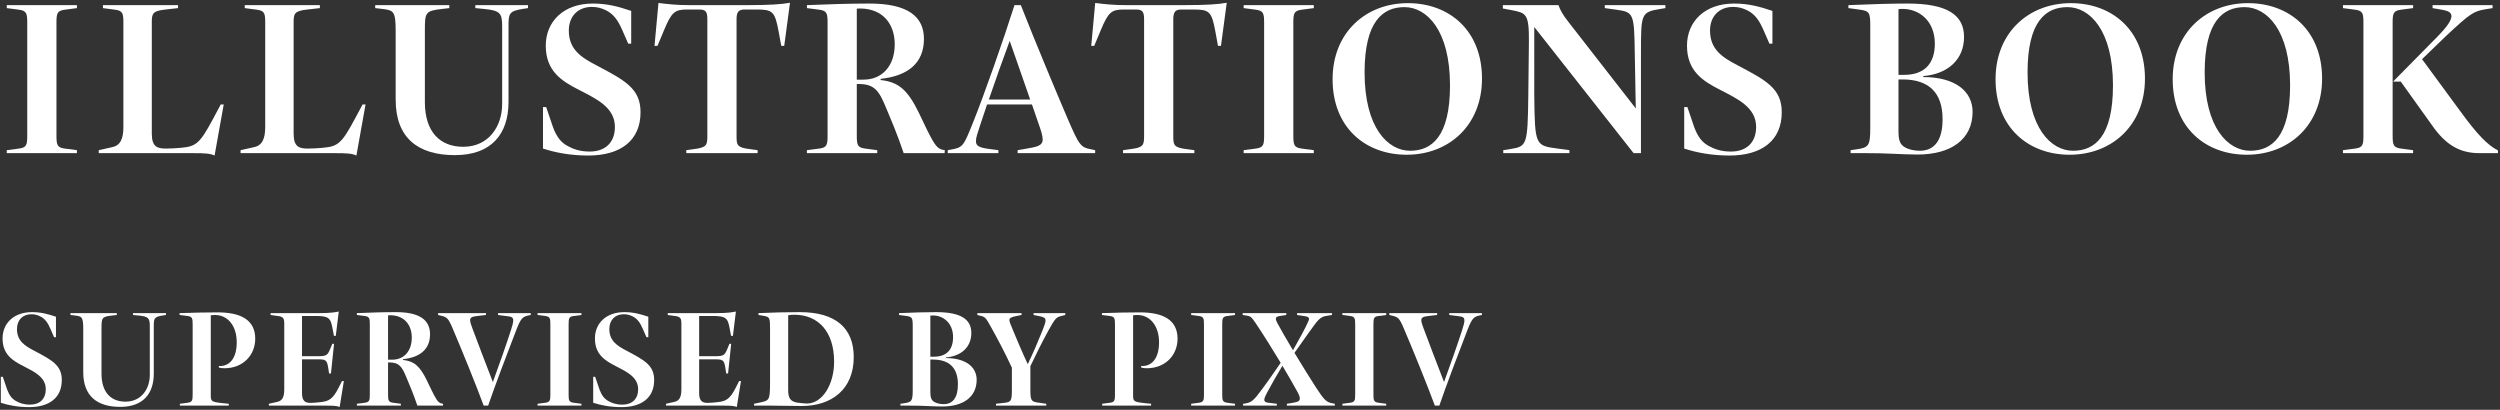
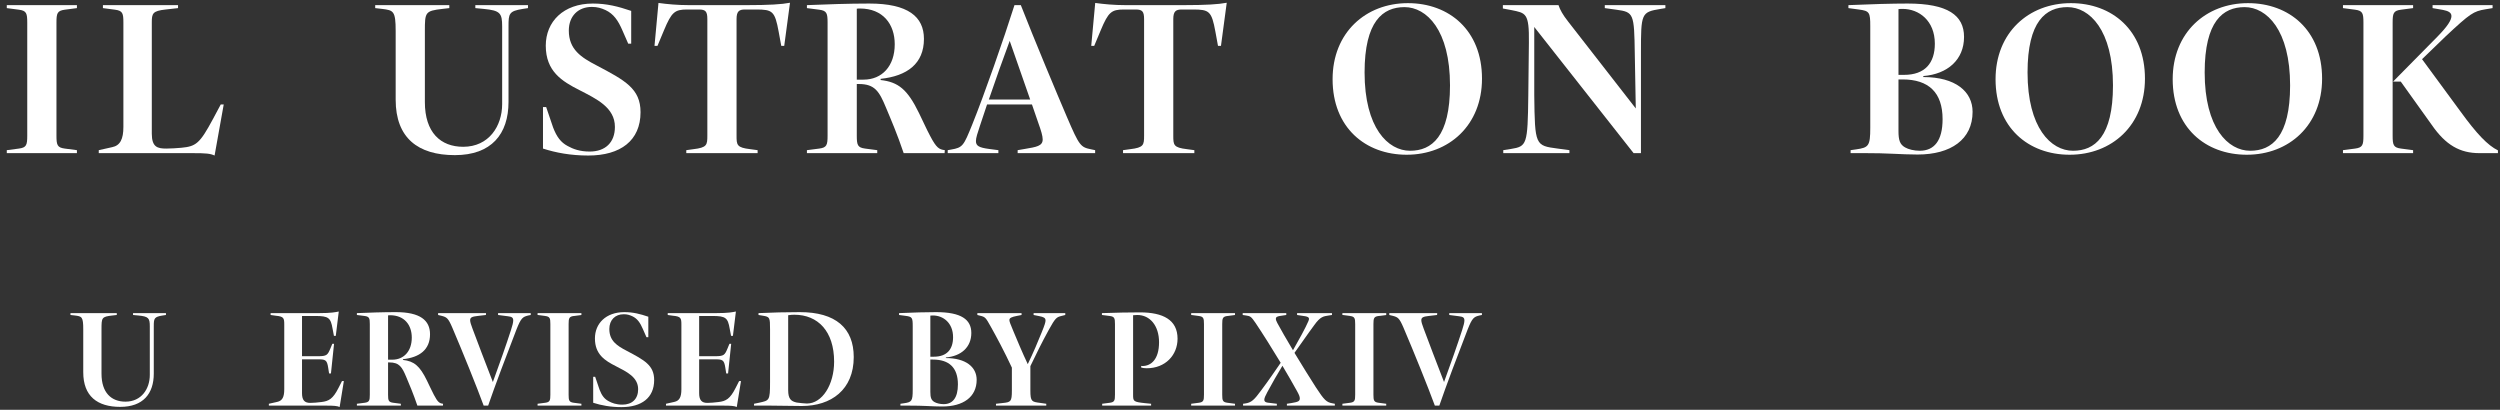
<svg xmlns="http://www.w3.org/2000/svg" width="604" height="99" viewBox="0 0 604 99" fill="none">
  <rect x="0" y="0" width="604" height="99" fill="#333333" stroke="none" />
  <path d="M15.656 2.344L18.584 1.96V1.24H1.64V1.96L4.568 2.344C6.392 2.584 6.584 3.208 6.584 5.464V32.776C6.584 35.032 6.392 35.656 4.568 35.896L1.64 36.28V37H18.584V36.28L15.656 35.896C13.832 35.656 13.64 35.032 13.64 32.776V5.464C13.64 3.208 13.832 2.584 15.656 2.344Z" fill="white" />
  <path d="M53.331 25.24L51.459 28.744C48.243 34.744 47.331 35.368 43.779 35.704C42.675 35.8 41.283 35.896 40.179 35.896C38.067 35.896 36.675 35.56 36.675 32.296V5.416C36.675 3.256 36.867 2.632 40.035 2.296L43.011 1.96V1.24H24.867V1.96L27.795 2.344C29.619 2.584 29.811 3.208 29.811 5.416V30.664C29.811 33.592 29.043 35.176 27.075 35.56L23.859 36.28V37H46.563C49.827 37 50.787 37.096 51.843 37.576L54.051 25.24H53.331Z" fill="white" />
-   <path d="M87.596 25.24L85.724 28.744C82.508 34.744 81.596 35.368 78.044 35.704C76.94 35.8 75.548 35.896 74.444 35.896C72.332 35.896 70.94 35.56 70.94 32.296V5.416C70.94 3.256 71.132 2.632 74.3 2.296L77.276 1.96V1.24H59.132V1.96L62.06 2.344C63.884 2.584 64.076 3.208 64.076 5.416V30.664C64.076 33.592 63.308 35.176 61.34 35.56L58.124 36.28V37H80.828C84.092 37 85.052 37.096 86.108 37.576L88.316 25.24H87.596Z" fill="white" />
  <path d="M114.841 1.24V1.96L116.857 2.152C120.841 2.536 121.321 3.16 121.321 6.376V25.144C121.321 30.472 118.105 35.464 111.913 35.464C106.441 35.464 102.649 32.008 102.649 24.664V7.528C102.649 2.968 102.697 2.632 106.873 2.152L108.553 1.96V1.24H90.649V1.96L92.329 2.152C95.065 2.488 95.593 2.632 95.593 7.528V24.088C95.593 33.352 101.017 37.48 109.897 37.48C118.729 37.48 122.857 32.392 122.857 24.616V6.376C122.857 3.304 122.953 2.68 126.313 2.152L127.561 1.96V1.24H114.841Z" fill="white" />
  <path d="M144.098 15.784C140.402 13.864 137.426 11.944 137.426 7.384C137.426 3.88 139.682 1.672 142.994 1.672C144.338 1.672 145.25 1.96 146.306 2.44C148.226 3.352 149.33 4.888 150.434 7.48L151.778 10.552H152.498V2.632C149.378 1.576 146.642 0.856 143.234 0.856C136.13 0.856 131.858 5.224 131.858 11.032C131.858 17.224 135.746 19.624 140.018 21.784C144.098 23.896 148.562 25.96 148.562 30.664C148.562 34.408 146.258 36.616 142.466 36.616C140.066 36.616 138.434 35.992 137.138 35.272C135.506 34.408 134.498 33.064 133.634 30.808L131.954 25.864H131.186V35.896C134.306 36.904 137.906 37.576 142.13 37.576C149.906 37.576 154.754 33.976 154.754 27.112C154.754 21.4 151.01 19.432 144.098 15.784Z" fill="white" />
  <path d="M180.351 1.24H166.479C163.599 1.24 161.199 1 159.087 0.712L158.127 11.08H158.847L160.431 7.288C162.255 2.92 163.023 2.296 165.999 2.296H168.879C170.463 2.296 170.895 2.776 170.895 4.6V32.776C170.895 35.032 170.799 35.656 167.535 36.04L165.807 36.28V37H183.039V36.28L181.263 36.04C177.999 35.656 177.951 35.032 177.951 32.776V4.6C177.951 2.728 178.575 2.296 179.967 2.296H182.703C186.639 2.296 187.215 2.68 188.127 7.672L188.751 11.08H189.471L190.863 0.664C188.895 1.048 185.823 1.24 180.351 1.24Z" fill="white" />
  <path d="M224.712 32.824C223.848 31.24 222.504 28.216 222.024 27.304C219.24 21.592 217.032 19.816 212.76 19.336V19.048C219.144 18.376 223.224 15.4 223.224 9.4C223.224 4.024 219.384 0.856 210.024 0.856C204.936 0.856 199.752 1.048 194.952 1.24V1.96L197.928 2.344C199.752 2.584 199.944 3.208 199.944 5.464V32.776C199.944 35.032 199.752 35.656 197.928 35.896L194.952 36.28V37H211.944V36.28L209.016 35.896C207.192 35.656 207 35.032 207 32.776V20.296H207.48C211.368 20.296 212.424 22.072 214.056 26.008C215.304 28.984 216.792 32.44 218.328 37H228.216L228.264 36.28C226.872 36.088 226.248 35.752 224.712 32.824ZM208.632 19.24H207V2.104C207.24 2.056 207.528 2.056 207.768 2.056C213.288 2.056 216.168 5.8 216.168 10.696C216.168 15.976 213.096 19.24 208.632 19.24Z" fill="white" />
  <path d="M263.673 36.088C261.081 35.56 260.793 35.32 257.769 28.264C255.417 22.792 249.897 9.592 246.633 1.24H245.097C242.553 9.304 237.801 22.888 234.873 30.136C232.809 35.224 232.617 35.656 229.785 36.136L228.969 36.28V37H241.209V36.28L239.001 35.992C236.457 35.656 235.785 35.224 235.785 34.072C235.785 33.304 236.169 32.152 236.745 30.424L238.473 25.24H249.321L250.857 29.704C251.529 31.576 251.913 32.824 251.913 33.688C251.913 35.272 250.425 35.512 247.545 35.992L245.865 36.28V37H264.585V36.28L263.673 36.088ZM238.905 24.04C240.489 19.384 242.361 14.152 243.945 9.88L248.889 24.04H238.905Z" fill="white" />
  <path d="M285.867 1.24H271.995C269.115 1.24 266.715 1 264.603 0.712L263.643 11.08H264.363L265.947 7.288C267.771 2.92 268.539 2.296 271.515 2.296H274.395C275.979 2.296 276.411 2.776 276.411 4.6V32.776C276.411 35.032 276.315 35.656 273.051 36.04L271.323 36.28V37H288.555V36.28L286.779 36.04C283.515 35.656 283.467 35.032 283.467 32.776V4.6C283.467 2.728 284.091 2.296 285.483 2.296H288.219C292.155 2.296 292.731 2.68 293.643 7.672L294.267 11.08H294.987L296.379 0.664C294.411 1.048 291.339 1.24 285.867 1.24Z" fill="white" />
-   <path d="M314.484 2.344L317.412 1.96V1.24H300.468V1.96L303.396 2.344C305.22 2.584 305.412 3.208 305.412 5.464V32.776C305.412 35.032 305.22 35.656 303.396 35.896L300.468 36.28V37H317.412V36.28L314.484 35.896C312.66 35.656 312.468 35.032 312.468 32.776V5.464C312.468 3.208 312.66 2.584 314.484 2.344Z" fill="white" />
  <path d="M340.146 0.76C329.97 0.76 321.954 7.864 321.954 19.144C321.954 30.808 329.874 37.384 339.858 37.384C350.034 37.384 358.05 30.28 358.05 19C358.05 7.336 350.13 0.76 340.146 0.76ZM340.674 36.424C335.346 36.424 329.682 30.904 329.682 17.512C329.682 5.128 334.098 1.72 339.33 1.72C344.658 1.72 350.322 7.24 350.322 20.632C350.322 33.016 345.906 36.424 340.674 36.424Z" fill="white" />
  <path d="M387.717 1.24V1.96L390.501 2.344C394.725 2.92 394.821 3.256 394.965 13L395.205 26.2L378.837 5.176C377.589 3.592 376.917 2.392 376.533 1.24H363.093V2.056L365.157 2.44C368.613 3.16 369.477 3.064 369.381 10.312L369.237 23.08C369.093 34.984 368.901 35.368 365.013 35.992L363.189 36.28V37H379.173V36.28L376.341 35.896C370.917 35.176 370.821 35.176 370.677 22.984V6.52L394.677 37H396.453V12.76C396.453 3.208 396.501 2.92 401.205 2.152L402.357 1.96V1.24H387.717Z" fill="white" />
-   <path d="M419.816 15.784C416.12 13.864 413.144 11.944 413.144 7.384C413.144 3.88 415.4 1.672 418.712 1.672C420.056 1.672 420.968 1.96 422.024 2.44C423.944 3.352 425.048 4.888 426.152 7.48L427.496 10.552H428.216V2.632C425.096 1.576 422.36 0.856 418.952 0.856C411.848 0.856 407.576 5.224 407.576 11.032C407.576 17.224 411.464 19.624 415.736 21.784C419.816 23.896 424.28 25.96 424.28 30.664C424.28 34.408 421.976 36.616 418.184 36.616C415.784 36.616 414.152 35.992 412.856 35.272C411.224 34.408 410.216 33.064 409.352 30.808L407.672 25.864H406.904V35.896C410.024 36.904 413.624 37.576 417.848 37.576C425.624 37.576 430.472 33.976 430.472 27.112C430.472 21.4 426.728 19.432 419.816 15.784Z" fill="white" />
  <path d="M464.673 18.616V18.376C470.529 17.896 474.513 14.44 474.513 8.92C474.513 3.688 470.577 0.856 460.881 0.856C457.185 0.856 451.953 1 446.577 1.24V1.96L449.073 2.296C451.665 2.632 451.857 2.968 451.857 6.328V30.856C451.857 35.272 451.473 35.656 448.449 36.088L447.105 36.28V37H450.801C453.153 37 455.265 37.048 457.233 37.144C459.393 37.24 461.361 37.336 463.281 37.336C471.345 37.336 476.577 33.688 476.577 27.016C476.577 22.12 472.449 18.616 464.673 18.616ZM458.673 2.2C459.105 2.152 459.345 2.152 459.681 2.152C463.617 2.152 467.457 4.984 467.457 10.552C467.457 15.208 465.105 18.088 460.017 18.088H458.673V2.2ZM463.809 36.424C462.465 36.424 461.073 36.088 460.257 35.608C459.009 34.888 458.673 33.88 458.673 31.672V19.192H459.681C465.921 19.192 469.329 22.312 469.329 28.792C469.329 33.976 467.313 36.424 463.809 36.424Z" fill="white" />
  <path d="M500.318 0.76C490.142 0.76 482.126 7.864 482.126 19.144C482.126 30.808 490.046 37.384 500.03 37.384C510.206 37.384 518.222 30.28 518.222 19C518.222 7.336 510.302 0.76 500.318 0.76ZM500.846 36.424C495.518 36.424 489.854 30.904 489.854 17.512C489.854 5.128 494.27 1.72 499.502 1.72C504.83 1.72 510.494 7.24 510.494 20.632C510.494 33.016 506.078 36.424 500.846 36.424Z" fill="white" />
  <path d="M543.114 0.76C532.938 0.76 524.922 7.864 524.922 19.144C524.922 30.808 532.842 37.384 542.826 37.384C553.002 37.384 561.018 30.28 561.018 19C561.018 7.336 553.098 0.76 543.114 0.76ZM543.642 36.424C538.314 36.424 532.65 30.904 532.65 17.512C532.65 5.128 537.066 1.72 542.298 1.72C547.626 1.72 553.29 7.24 553.29 20.632C553.29 33.016 548.874 36.424 543.642 36.424Z" fill="white" />
  <path d="M578.062 32.776V5.464C578.062 3.208 578.254 2.584 580.078 2.344L583.006 1.96V1.24H566.062V1.96L568.99 2.344C570.814 2.584 571.006 3.208 571.006 5.464V32.776C571.006 35.032 570.814 35.656 568.99 35.896L566.062 36.28V37H583.006V36.28L580.078 35.896C578.254 35.656 578.062 35.032 578.062 32.776ZM594.478 26.968L585.166 14.296L590.878 8.776C596.83 3.208 597.598 2.728 600.478 2.248L602.206 1.96V1.24H587.71V1.96L590.206 2.392C591.454 2.632 592.27 3.016 592.27 3.88C592.27 4.84 591.358 6.328 588.91 8.824L578.158 19.72H580.03L587.518 30.184C590.878 35.032 594.286 37 599.038 37H603.502V36.328C601.054 35.128 598.414 32.392 594.478 26.968Z" fill="white" />
-   <path d="M8.27 84.74C5.96 83.54 4.1 82.34 4.1 79.49C4.1 77.3 5.51 75.92 7.58 75.92C8.42 75.92 8.99 76.1 9.65 76.4C10.85 76.97 11.54 77.93 12.23 79.55L13.07 81.47H13.52V76.52C11.57 75.86 9.86 75.41 7.73 75.41C3.29 75.41 0.62 78.14 0.62 81.77C0.62 85.64 3.05 87.14 5.72 88.49C8.27 89.81 11.06 91.1 11.06 94.04C11.06 96.38 9.62 97.76 7.25 97.76C5.75 97.76 4.73 97.37 3.92 96.92C2.9 96.38 2.27 95.54 1.73 94.13L0.68 91.04H0.2V97.31C2.15 97.94 4.4 98.36 7.04 98.36C11.9 98.36 14.93 96.11 14.93 91.82C14.93 88.25 12.59 87.02 8.27 84.74Z" fill="white" />
  <path d="M32.143 75.65V76.1L33.403 76.22C35.893 76.46 36.193 76.85 36.193 78.86V90.59C36.193 93.92 34.183 97.04 30.313 97.04C26.893 97.04 24.523 94.88 24.523 90.29V79.58C24.523 76.73 24.553 76.52 27.163 76.22L28.213 76.1V75.65H17.023V76.1L18.073 76.22C19.783 76.43 20.113 76.52 20.113 79.58V89.93C20.113 95.72 23.503 98.3 29.053 98.3C34.573 98.3 37.153 95.12 37.153 90.26V78.86C37.153 76.94 37.213 76.55 39.313 76.22L40.093 76.1V75.65H32.143Z" fill="white" />
-   <path d="M53.174 88.43C53.144 88.43 52.934 88.43 52.874 88.4V88.79C53.234 88.91 53.594 88.97 54.224 88.97C58.724 88.97 61.664 85.79 61.664 81.83C61.664 77.27 58.154 75.47 52.574 75.47C49.874 75.47 47.024 75.53 43.394 75.65V76.1L45.284 76.34C46.424 76.49 46.544 76.88 46.544 78.29V95.36C46.544 96.77 46.424 97.16 45.284 97.31L43.454 97.55V98H55.274V97.55L53.774 97.4C50.984 97.1 50.924 96.95 50.924 95.36V76.16C51.314 76.13 51.674 76.1 51.944 76.1C54.974 76.1 57.194 78.65 57.194 82.7C57.194 86.78 55.304 88.43 53.174 88.43Z" fill="white" />
  <path d="M82.627 92.06L81.787 93.71C80.437 96.38 79.447 96.92 77.647 97.13C76.747 97.25 75.577 97.34 74.947 97.34C73.537 97.34 72.967 96.62 72.967 95V86.81H76.627C78.607 86.81 78.997 86.87 79.297 88.88L79.507 90.23H79.957L80.707 83.06H80.287L79.807 84.23C79.147 85.79 78.937 86.06 76.837 86.06H72.967V76.34H76.207C79.387 76.34 79.897 76.79 80.347 79.4L80.677 81.14H81.127L81.847 75.26C81.097 75.41 80.137 75.65 77.017 75.65H65.377V76.1L66.637 76.28C68.557 76.46 68.677 76.85 68.677 78.41V94.04C68.677 95.96 68.197 96.83 66.967 97.1L64.957 97.55V98H78.997C80.497 98 81.517 98.06 82.057 98.33L83.077 92.06H82.627Z" fill="white" />
  <path d="M104.826 95.39C104.286 94.4 103.446 92.51 103.146 91.94C101.406 88.37 100.026 87.26 97.356 86.96V86.78C101.346 86.36 103.896 84.5 103.896 80.75C103.896 77.39 101.496 75.41 95.646 75.41C92.466 75.41 89.226 75.53 86.226 75.65V76.1L88.086 76.34C89.226 76.49 89.346 76.88 89.346 78.29V95.36C89.346 96.77 89.226 97.16 88.086 97.31L86.226 97.55V98H96.846V97.55L95.016 97.31C93.876 97.16 93.756 96.77 93.756 95.36V87.56H94.056C96.486 87.56 97.146 88.67 98.166 91.13C98.946 92.99 99.876 95.15 100.836 98H107.016L107.046 97.55C106.176 97.43 105.786 97.22 104.826 95.39ZM94.776 86.9H93.756V76.19C93.906 76.16 94.086 76.16 94.236 76.16C97.686 76.16 99.486 78.5 99.486 81.56C99.486 84.86 97.566 86.9 94.776 86.9Z" fill="white" />
  <path d="M120.336 75.65V76.1L122.646 76.4C123.546 76.52 123.996 76.64 123.996 77.42C123.996 77.9 123.816 78.62 123.456 79.73C122.286 83.36 120.756 87.68 119.076 92.3C117.246 87.53 115.446 82.91 114.156 79.4C113.796 78.44 113.586 77.81 113.586 77.36C113.586 76.67 114.096 76.49 115.356 76.34L117.396 76.1L117.426 75.65H105.846V76.1L106.716 76.31C107.916 76.64 108.276 76.82 109.266 79.13C111.996 85.55 115.086 93.2 116.856 98H117.936C119.496 93.44 122.526 85.4 124.776 79.61C125.886 76.79 126.306 76.55 127.626 76.22L128.226 76.1V75.65H120.336Z" fill="white" />
  <path d="M138.638 76.34L140.468 76.1V75.65H129.878V76.1L131.708 76.34C132.848 76.49 132.968 76.88 132.968 78.29V95.36C132.968 96.77 132.848 97.16 131.708 97.31L129.878 97.55V98H140.468V97.55L138.638 97.31C137.498 97.16 137.378 96.77 137.378 95.36V78.29C137.378 76.88 137.498 76.49 138.638 76.34Z" fill="white" />
  <path d="M151.385 84.74C149.075 83.54 147.215 82.34 147.215 79.49C147.215 77.3 148.625 75.92 150.695 75.92C151.535 75.92 152.105 76.1 152.765 76.4C153.965 76.97 154.655 77.93 155.345 79.55L156.185 81.47H156.635V76.52C154.685 75.86 152.975 75.41 150.845 75.41C146.405 75.41 143.735 78.14 143.735 81.77C143.735 85.64 146.165 87.14 148.835 88.49C151.385 89.81 154.175 91.1 154.175 94.04C154.175 96.38 152.735 97.76 150.365 97.76C148.865 97.76 147.845 97.37 147.035 96.92C146.015 96.38 145.385 95.54 144.845 94.13L143.795 91.04H143.315V97.31C145.265 97.94 147.515 98.36 150.155 98.36C155.015 98.36 158.045 96.11 158.045 91.82C158.045 88.25 155.705 87.02 151.385 84.74Z" fill="white" />
  <path d="M178.574 92.06L177.734 93.71C176.384 96.38 175.394 96.92 173.594 97.13C172.694 97.25 171.524 97.34 170.894 97.34C169.484 97.34 168.914 96.62 168.914 95V86.81H172.574C174.554 86.81 174.944 86.87 175.244 88.88L175.454 90.23H175.904L176.654 83.06H176.234L175.754 84.23C175.094 85.79 174.884 86.06 172.784 86.06H168.914V76.34H172.154C175.334 76.34 175.844 76.79 176.294 79.4L176.624 81.14H177.074L177.794 75.26C177.044 75.41 176.084 75.65 172.964 75.65H161.324V76.1L162.584 76.28C164.504 76.46 164.624 76.85 164.624 78.41V94.04C164.624 95.96 164.144 96.83 162.914 97.1L160.904 97.55V98H174.944C176.444 98 177.464 98.06 178.004 98.33L179.024 92.06H178.574Z" fill="white" />
  <path d="M193.243 75.41C190.153 75.41 186.283 75.5 183.253 75.65V76.1L184.333 76.28C185.983 76.55 186.043 76.7 186.043 79.55V92.3C186.043 96.89 185.863 96.74 183.343 97.31L182.173 97.55V98H186.313C188.203 98 191.653 98.09 193.723 98.09C200.773 98.09 206.263 94.19 206.263 86.27C206.263 79.28 201.913 75.41 193.243 75.41ZM194.953 97.49C194.533 97.49 192.943 97.34 192.463 97.25C191.113 96.95 190.423 96.38 190.423 94.25V76.16C190.993 76.07 191.443 76.04 191.923 76.04C197.593 76.04 201.523 80.03 201.523 87.38C201.523 92.9 198.673 97.49 194.953 97.49Z" fill="white" />
  <path d="M228.522 86.51V86.36C232.182 86.06 234.672 83.9 234.672 80.45C234.672 77.18 232.212 75.41 226.152 75.41C223.842 75.41 220.572 75.5 217.212 75.65V76.1L218.772 76.31C220.392 76.52 220.512 76.73 220.512 78.83V94.16C220.512 96.92 220.272 97.16 218.382 97.43L217.542 97.55V98H219.852C221.322 98 222.642 98.03 223.872 98.09C225.222 98.15 226.452 98.21 227.652 98.21C232.692 98.21 235.962 95.93 235.962 91.76C235.962 88.7 233.382 86.51 228.522 86.51ZM224.772 76.25C225.042 76.22 225.192 76.22 225.402 76.22C227.862 76.22 230.262 77.99 230.262 81.47C230.262 84.38 228.792 86.18 225.612 86.18H224.772V76.25ZM227.982 97.64C227.142 97.64 226.272 97.43 225.762 97.13C224.982 96.68 224.772 96.05 224.772 94.67V86.87H225.402C229.302 86.87 231.432 88.82 231.432 92.87C231.432 96.11 230.172 97.64 227.982 97.64Z" fill="white" />
  <path d="M249.719 75.65V76.1L251.069 76.37C252.119 76.58 252.599 76.79 252.599 77.42C252.599 77.84 252.419 78.47 251.699 80.24C250.649 82.85 249.719 85.04 248.309 87.98C246.929 85.07 245.699 82.07 244.889 80.15C244.049 78.17 243.869 77.66 243.869 77.33C243.869 76.79 244.439 76.58 245.609 76.34L246.809 76.1V75.65H236.129V76.1L236.819 76.28C238.019 76.58 238.139 76.7 239.339 78.86C240.689 81.26 242.699 85.01 244.469 88.82V94.34C244.469 97.07 244.199 97.16 242.249 97.37L240.629 97.55V98H252.779V97.55L251.309 97.34C249.299 97.07 248.939 97.07 248.939 94.34V88.46C250.469 85.28 251.609 82.94 253.349 79.76C254.999 76.76 255.269 76.64 256.409 76.34L257.369 76.1V75.65H249.719Z" fill="white" />
  <path d="M276.006 88.43C275.976 88.43 275.766 88.43 275.706 88.4V88.79C276.066 88.91 276.426 88.97 277.056 88.97C281.556 88.97 284.496 85.79 284.496 81.83C284.496 77.27 280.986 75.47 275.406 75.47C272.706 75.47 269.856 75.53 266.226 75.65V76.1L268.116 76.34C269.256 76.49 269.376 76.88 269.376 78.29V95.36C269.376 96.77 269.256 97.16 268.116 97.31L266.286 97.55V98H278.106V97.55L276.606 97.4C273.816 97.1 273.756 96.95 273.756 95.36V76.16C274.146 76.13 274.506 76.1 274.776 76.1C277.806 76.1 280.026 78.65 280.026 82.7C280.026 86.78 278.136 88.43 276.006 88.43Z" fill="white" />
  <path d="M296.549 76.34L298.379 76.1V75.65H287.789V76.1L289.619 76.34C290.759 76.49 290.879 76.88 290.879 78.29V95.36C290.879 96.77 290.759 97.16 289.619 97.31L287.789 97.55V98H298.379V97.55L296.549 97.31C295.409 97.16 295.289 96.77 295.289 95.36V78.29C295.289 76.88 295.409 76.49 296.549 76.34Z" fill="white" />
  <path d="M321.865 97.43C320.485 97.19 319.915 96.65 317.905 93.56C316.555 91.46 314.575 88.28 312.745 85.25C314.125 83.36 315.925 80.69 317.515 78.56C319.015 76.46 319.735 76.43 321.025 76.22L321.805 76.1V75.65H313.375V76.1L315.325 76.4C315.985 76.52 316.255 76.7 316.255 77.03C316.255 77.18 316.195 77.39 316.075 77.66C315.415 79.22 313.795 82.13 312.385 84.62C310.765 81.92 309.325 79.4 308.605 78.05C308.365 77.6 308.245 77.27 308.245 77C308.245 76.61 308.545 76.46 309.205 76.34L310.765 76.1V75.65H300.235V76.1L301.045 76.22C302.065 76.37 302.275 76.46 303.355 78.05C305.185 80.78 307.345 84.23 309.415 87.65C308.065 89.6 306.595 91.79 304.705 94.31C303.025 96.59 302.365 97.28 300.775 97.49L300.325 97.55V98H308.485V97.55L306.265 97.28C305.695 97.19 305.455 96.98 305.455 96.59C305.455 96.17 305.725 95.6 306.175 94.76C307.345 92.6 308.725 90.17 309.835 88.37C311.125 90.53 312.325 92.63 313.375 94.52C313.825 95.33 314.035 95.84 314.035 96.23C314.035 96.92 313.675 97.1 312.055 97.37L310.915 97.55V98H322.495V97.55L321.865 97.43Z" fill="white" />
  <path d="M333.082 76.34L334.912 76.1V75.65H324.322V76.1L326.152 76.34C327.292 76.49 327.412 76.88 327.412 78.29V95.36C327.412 96.77 327.292 97.16 326.152 97.31L324.322 97.55V98H334.912V97.55L333.082 97.31C331.942 97.16 331.822 96.77 331.822 95.36V78.29C331.822 76.88 331.942 76.49 333.082 76.34Z" fill="white" />
  <path d="M350.14 75.65V76.1L352.45 76.4C353.35 76.52 353.8 76.64 353.8 77.42C353.8 77.9 353.62 78.62 353.26 79.73C352.09 83.36 350.56 87.68 348.88 92.3C347.05 87.53 345.25 82.91 343.96 79.4C343.6 78.44 343.39 77.81 343.39 77.36C343.39 76.67 343.9 76.49 345.16 76.34L347.2 76.1L347.23 75.65H335.65V76.1L336.52 76.31C337.72 76.64 338.08 76.82 339.07 79.13C341.8 85.55 344.89 93.2 346.66 98H347.74C349.3 93.44 352.33 85.4 354.58 79.61C355.69 76.79 356.11 76.55 357.43 76.22L358.03 76.1V75.65H350.14Z" fill="white" />
</svg>